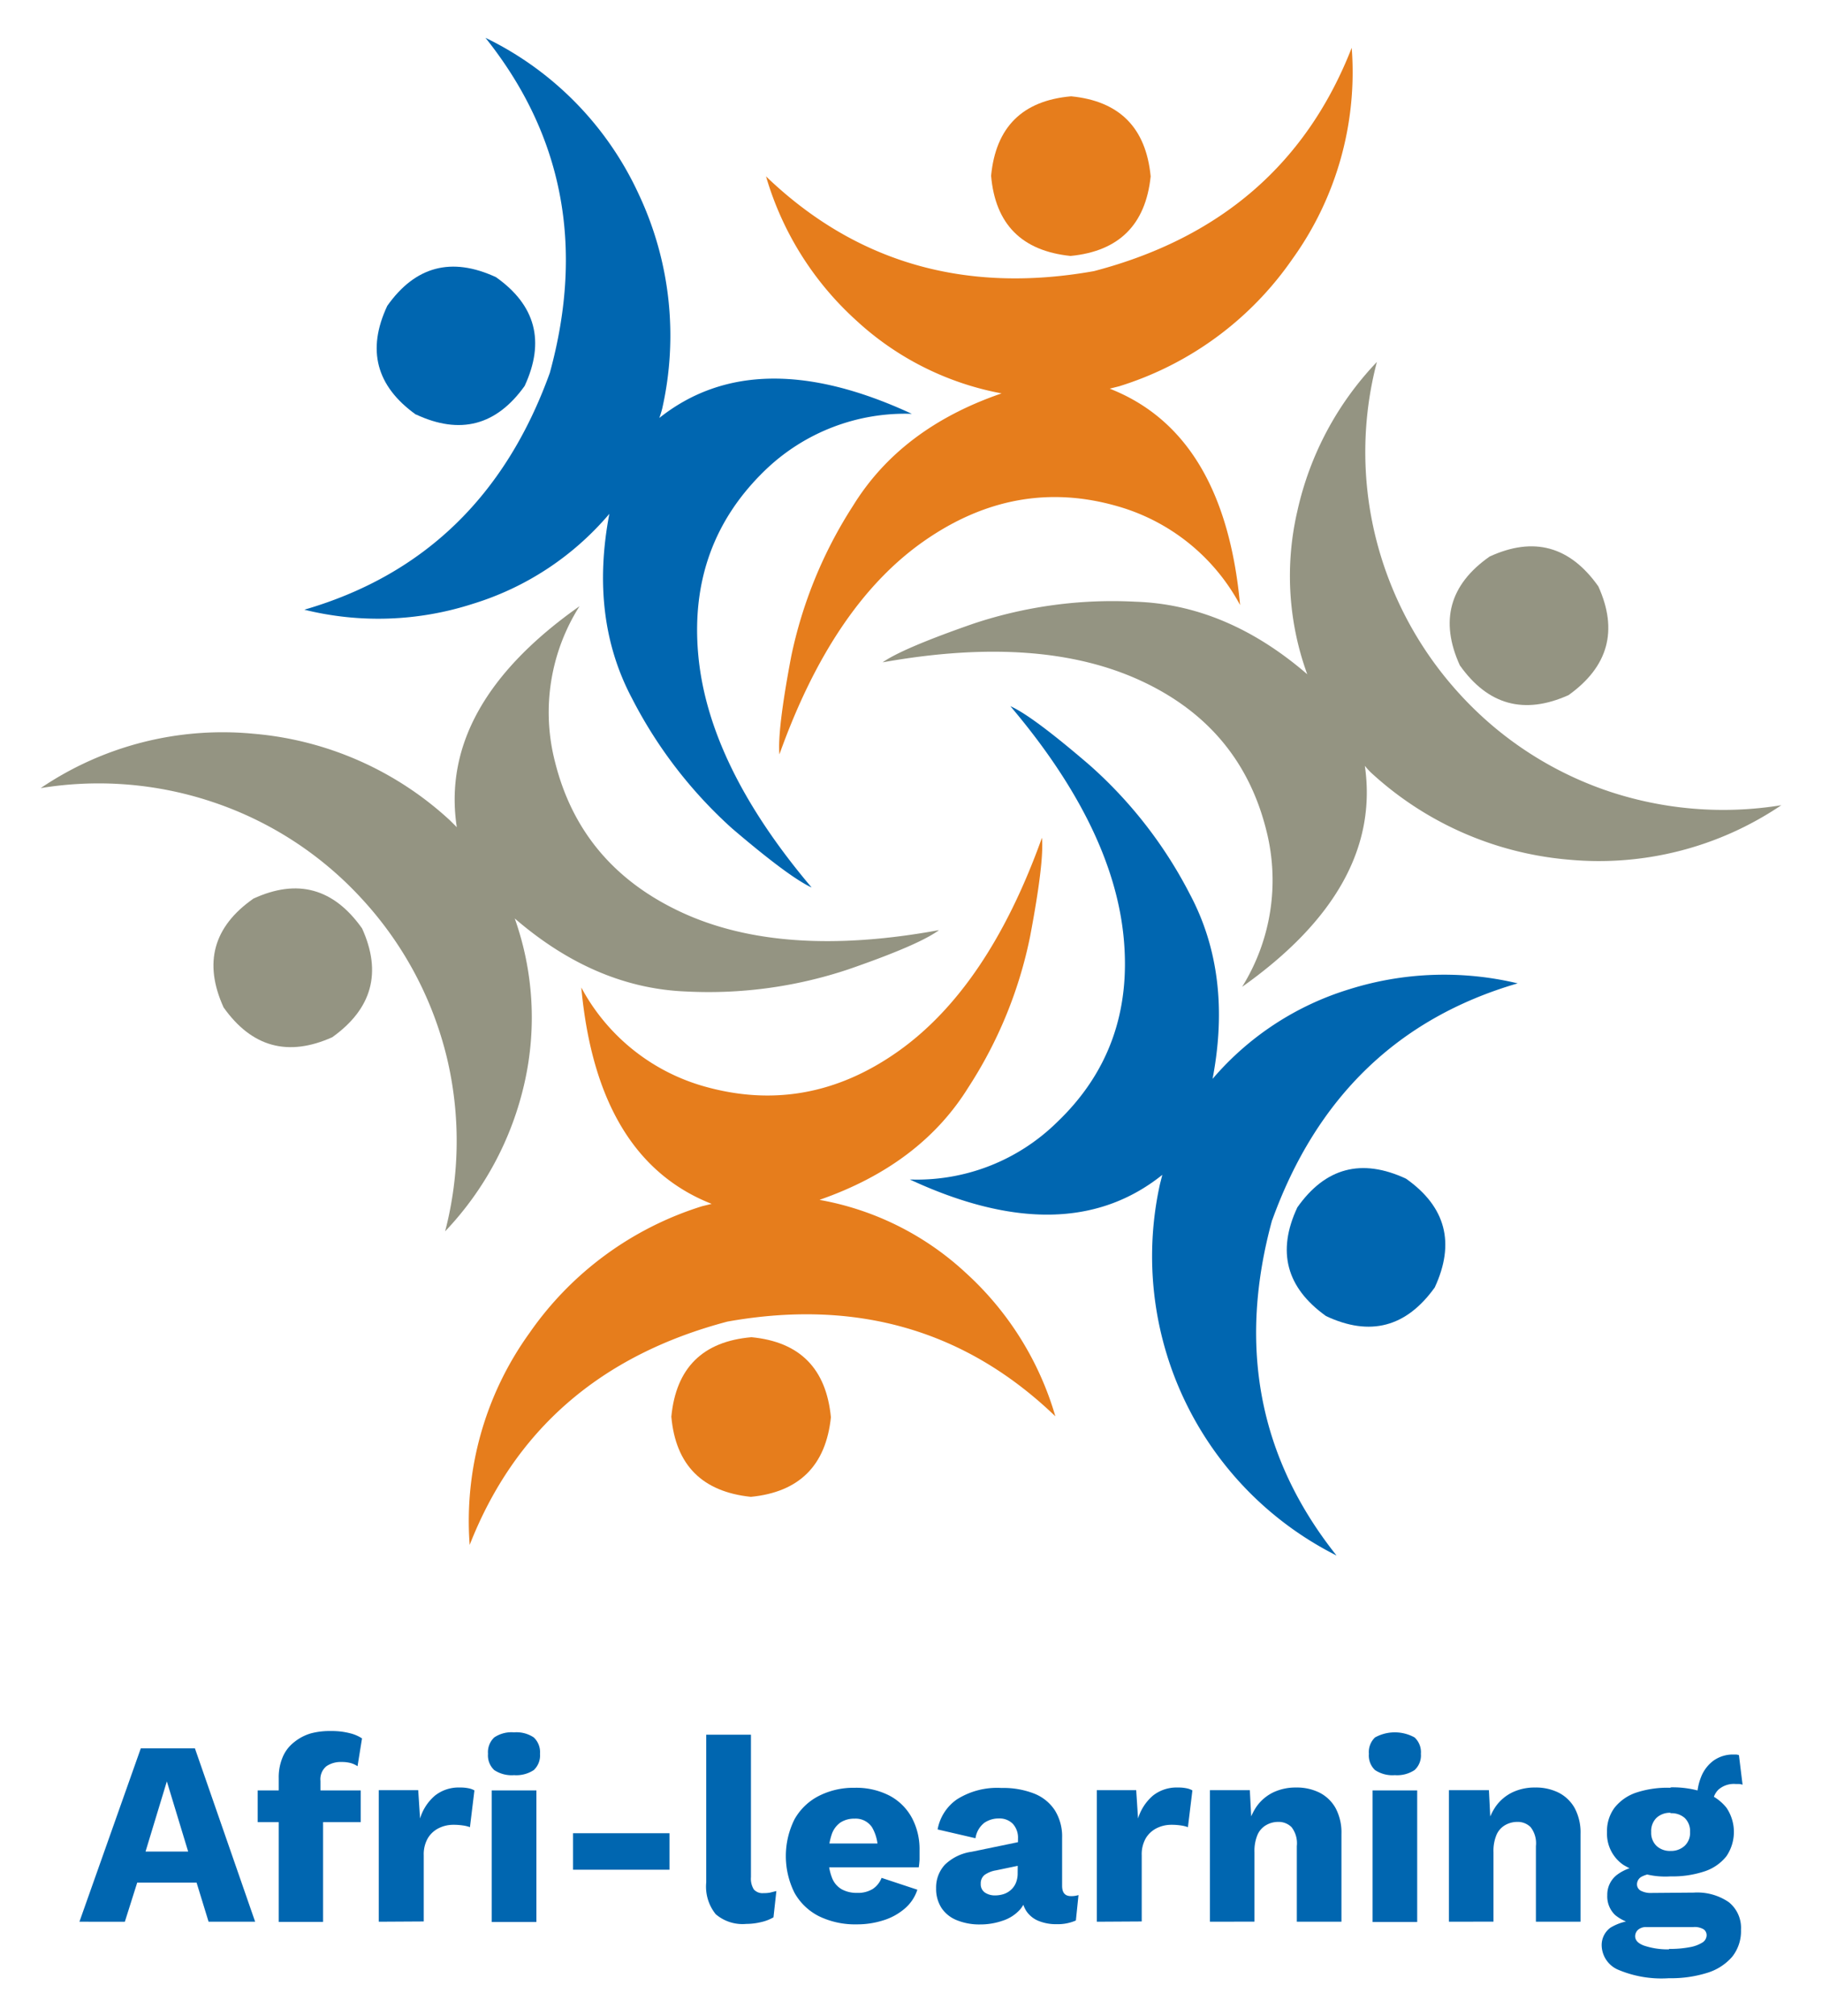
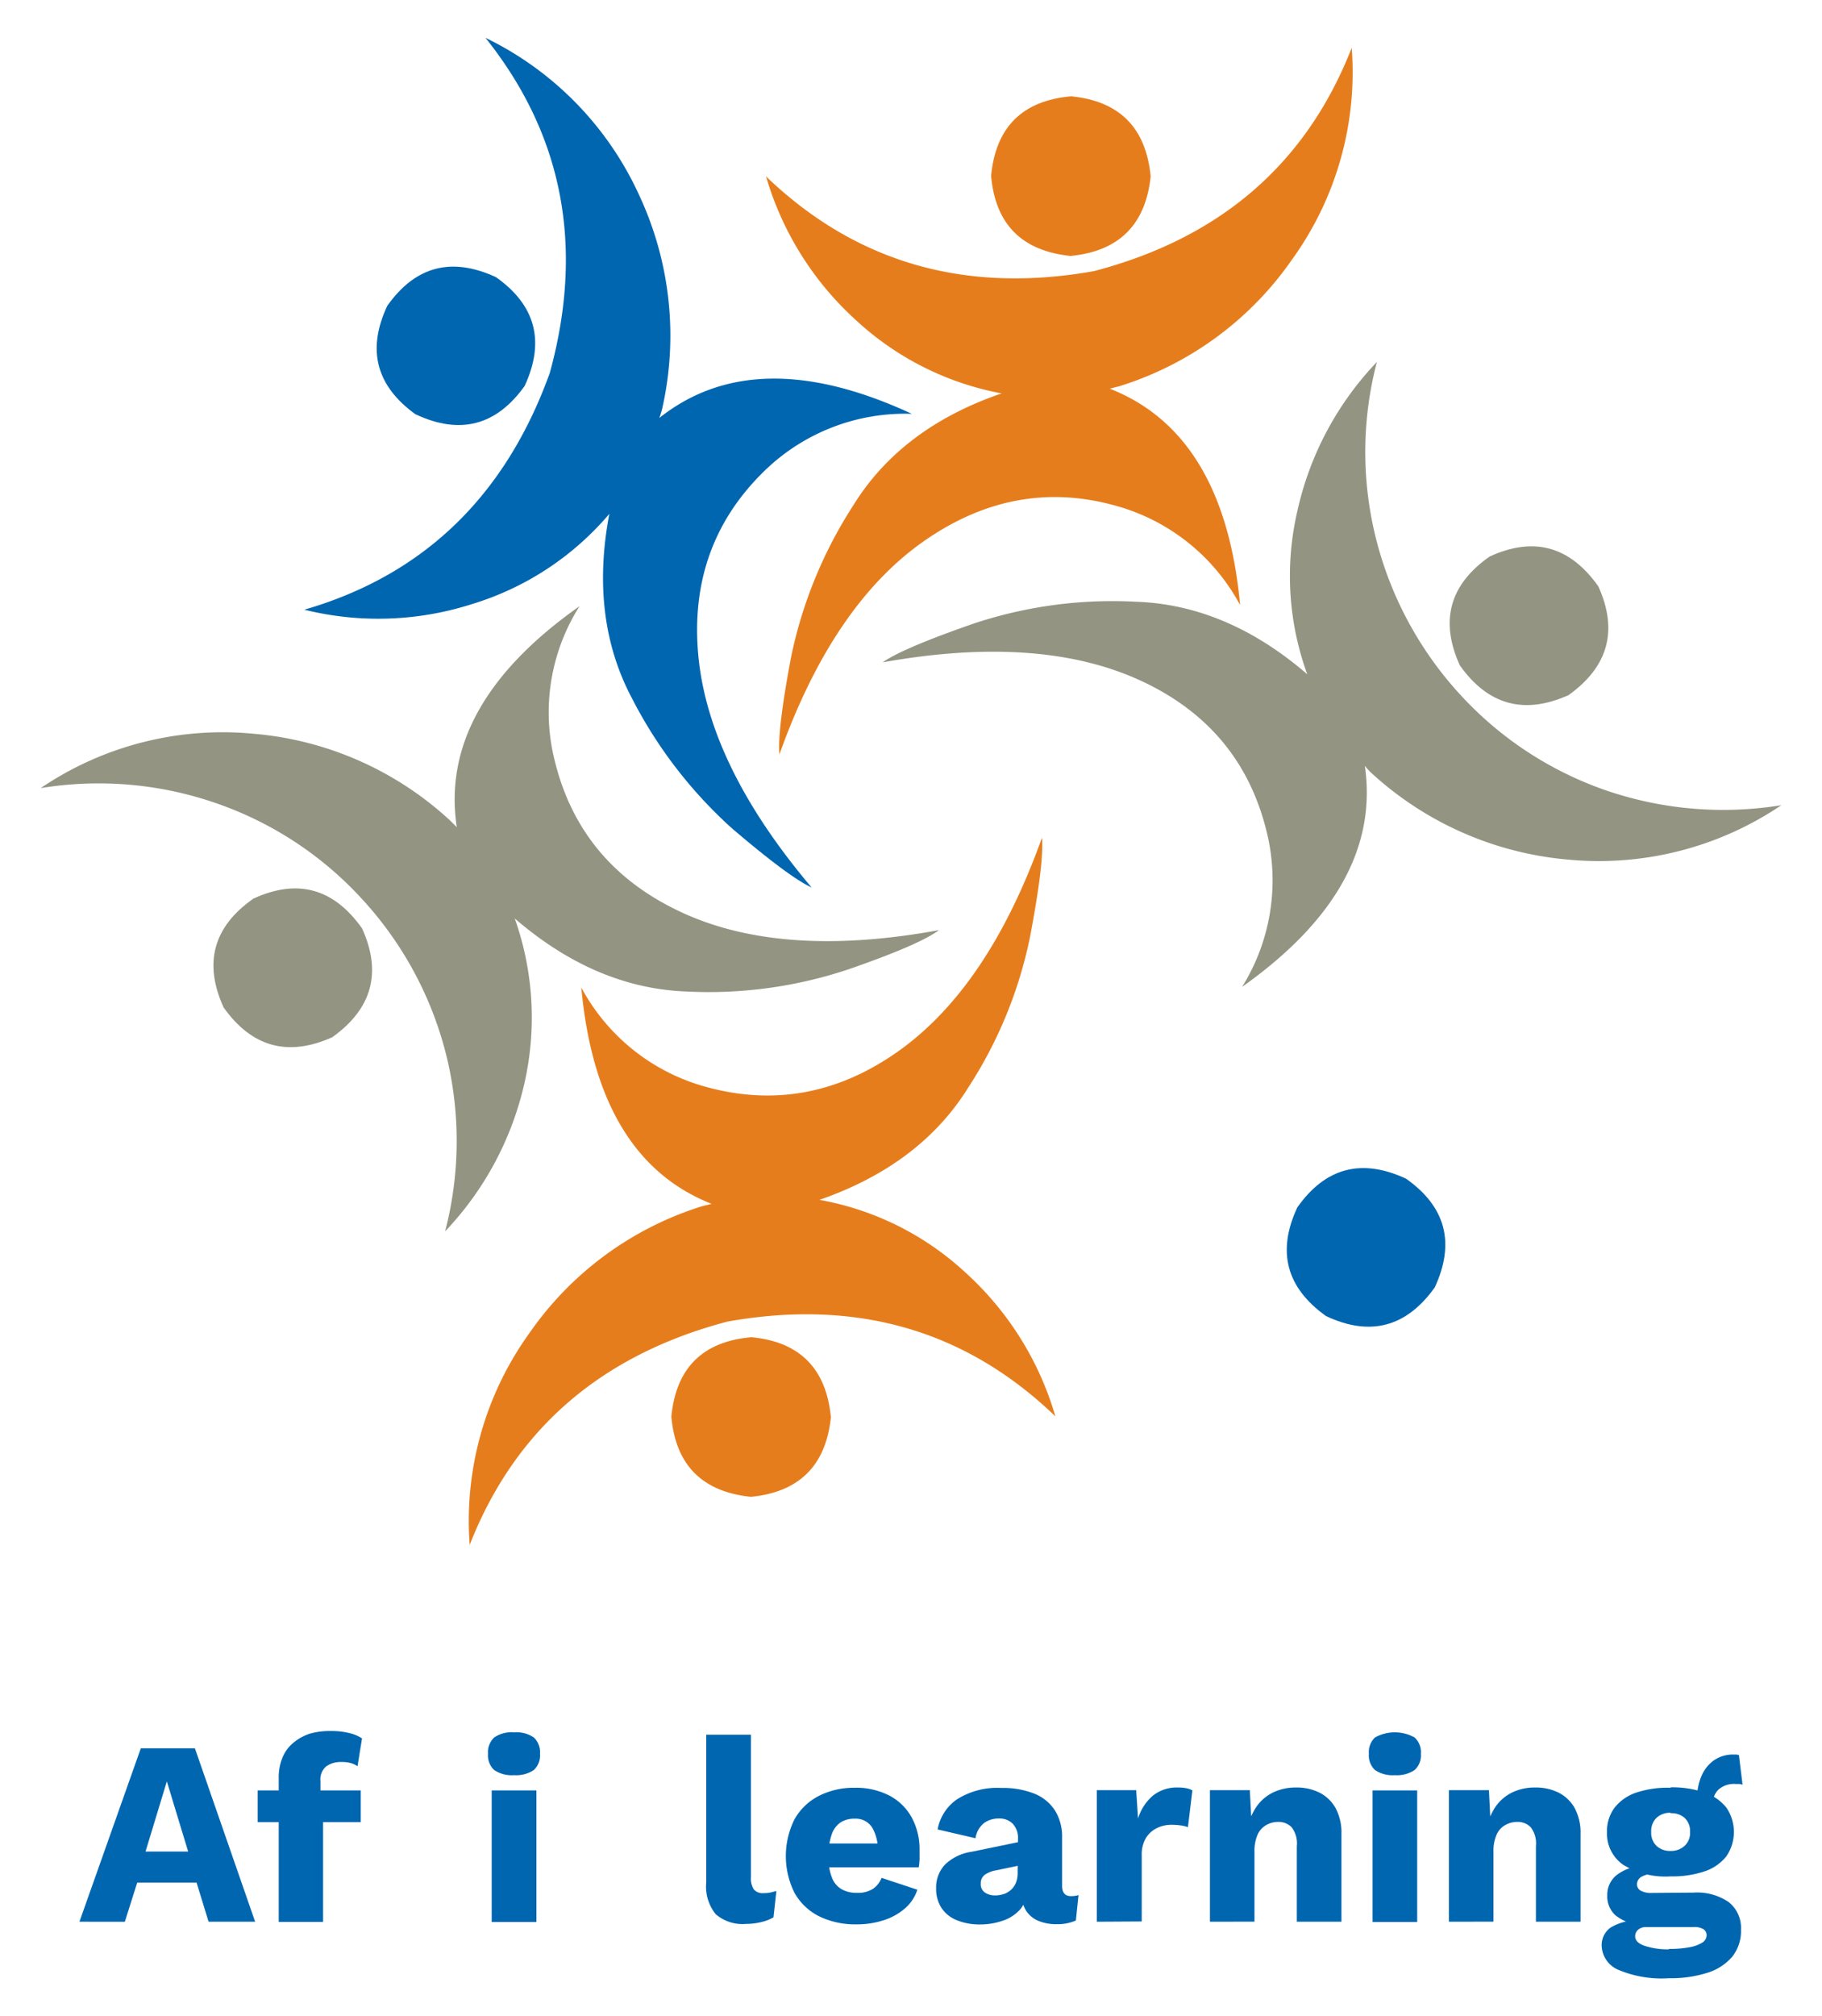
<svg xmlns="http://www.w3.org/2000/svg" id="svg2" viewBox="0 0 207.81 229.85">
  <defs>
    <style>.cls-1{fill:#e67d1c;}.cls-1,.cls-2,.cls-3{fill-rule:evenodd;}.cls-2{fill:#949482;}.cls-3,.cls-4{fill:#0066b0;}</style>
  </defs>
  <title>logo-footer</title>
  <g id="g10">
    <g id="g12">
      <path id="path14" class="cls-1" d="M85.71,152.45q-8.34.72-9.14,9.06.74,8.27,9.07,9.14,8.27-.81,9.13-9.07-.8-8.34-9.06-9.13" />
      <path id="path16" class="cls-1" d="M93.5,136.78q11.48-4,16.94-12.8a49.6,49.6,0,0,0,7.06-17.27q1.6-8.46,1.34-11.2-6.14,17.13-16.47,24.4T80.3,123.85a23,23,0,0,1-14-11.27q1.8,19.53,14.87,24.67l-1.07.26A37.57,37.57,0,0,0,60.37,152a36.63,36.63,0,0,0-6.8,24.13q7.74-19.74,29.4-25.46,22.07-3.94,37.4,10.8a35.45,35.45,0,0,0-10.2-16.34,33,33,0,0,0-16.67-8.33" />
      <path id="path18" class="cls-1" d="M122.1,29.18q8.28-.8,9.14-9.07-.8-8.32-9.07-9.13-8.33.73-9.13,9.06.72,8.28,9.06,9.14" />
      <path id="path20" class="cls-1" d="M154.17,5.45q-7.74,19.8-29.4,25.46-22.06,3.93-37.4-10.8a35.55,35.55,0,0,0,10.2,16.34,33.46,33.46,0,0,0,16.67,8.4q-11.47,3.93-16.94,12.8a50.67,50.67,0,0,0-7.06,17.2C89.17,80.49,88.73,84.23,88.9,86Q95,68.91,105.44,61.65t22-3.94a23,23,0,0,1,14,11.27q-1.8-19.55-14.87-24.67l1.07-.27a37.5,37.5,0,0,0,19.73-14.46,36.44,36.44,0,0,0,6.8-24.13" />
      <path id="path22" class="cls-2" d="M178.9,79.25q6.81-4.87,3.4-12.4-4.86-6.87-12.4-3.4-6.85,4.8-3.4,12.4,4.81,6.8,12.4,3.4" />
      <path id="path24" class="cls-2" d="M166.37,79A41.1,41.1,0,0,1,156.84,61a40.54,40.54,0,0,1,.2-19.73,35.78,35.78,0,0,0-9.07,17,32.73,32.73,0,0,0,1.13,18.6q-9.19-7.93-19.6-8.27A50.15,50.15,0,0,0,111,71.11q-8.07,2.81-10.33,4.4,17.92-3.2,29.39,2.07t14.4,17.2a23,23,0,0,1-2.79,17.73q16-11.34,14-25.2a7.66,7.66,0,0,0,.73.8A38,38,0,0,0,178.84,98a37.15,37.15,0,0,0,24.33-6.2,41.27,41.27,0,0,1-19.73-1.6A40.47,40.47,0,0,1,166.37,79" />
      <path id="path26" class="cls-2" d="M28.9,102.45q-6.85,4.8-3.4,12.4,4.82,6.8,12.4,3.4,6.81-4.87,3.4-12.4-4.86-6.87-12.4-3.4" />
      <path id="path28" class="cls-2" d="M63.3,86.85a22.58,22.58,0,0,1,2.8-17.74Q50,80.45,52.1,94.31c-.26-.27-.53-.53-.8-.8a37.68,37.68,0,0,0-22.4-9.86,37,37,0,0,0-24.26,6.2,40.91,40.91,0,0,1,19.66,1.6,40.45,40.45,0,0,1,17.07,11.13,40.85,40.85,0,0,1,9.6,18,40.94,40.94,0,0,1-.2,19.8,36,36,0,0,0,9.07-17,33.79,33.79,0,0,0-1.13-18.67q9.2,7.94,19.59,8.33a50.27,50.27,0,0,0,18.47-2.53q8.07-2.79,10.33-4.47Q89.18,109.33,77.71,104T63.3,86.85" />
      <path id="path30" class="cls-3" d="M47.44,47.25Q55,50.78,59.84,44q3.52-7.6-3.27-12.4-7.6-3.52-12.4,3.27-3.53,7.53,3.27,12.4" />
      <path id="path32" class="cls-3" d="M87.3,53.58A23,23,0,0,1,104,47.18q-17.81-8.26-28.8.47c.13-.36.24-.72.33-1.07A37.78,37.78,0,0,0,72.9,22.25,37,37,0,0,0,55.37,4.31q13.27,16.61,7.34,38.2-7.6,21.08-28,27a35.09,35.09,0,0,0,19.19-.66A33.15,33.15,0,0,0,69.5,58.58q-2.27,11.92,2.6,21.07a51.62,51.62,0,0,0,11.4,14.8Q90,100,92.57,101.18,80.78,87.25,79.64,74.65T87.3,53.58" />
      <path id="path34" class="cls-3" d="M160.37,134.38q-7.6-3.54-12.4,3.27-3.53,7.53,3.27,12.39,7.53,3.54,12.4-3.26,3.53-7.6-3.27-12.4" />
-       <path id="path36" class="cls-3" d="M145.1,139.11q7.6-21.06,28-27a36.1,36.1,0,0,0-19.2.67A33.3,33.3,0,0,0,138.3,123q2.28-11.92-2.59-21.06A50.46,50.46,0,0,0,124.3,87.25c-4.35-3.74-7.38-6-9.06-6.74Q127,94.39,128.17,107T120.5,128a22.8,22.8,0,0,1-16.73,6.47q17.81,8.27,28.8-.53L132.3,135a38.18,38.18,0,0,0,20.14,42.34q-13.27-16.66-7.34-38.27" />
      <path class="cls-4" d="M29.1,219.09H23.79l-1.37-4.46H15.65l-1.41,4.46H9.06l7-19.77h6.17Zm-12.5-8h4.86l-2.43-8Z" />
      <path class="cls-4" d="M41.14,204.12v3.62H29.39v-3.62Zm-3.39-6.77a8.22,8.22,0,0,1,2.16.25,4.32,4.32,0,0,1,1.38.59l-.51,3.17A2.84,2.84,0,0,0,40,201a3.89,3.89,0,0,0-1.05-.12,2.89,2.89,0,0,0-1.72.48,1.92,1.92,0,0,0-.68,1.68v2l.3.83v13.24H31.79V202.74a5.9,5.9,0,0,1,.47-2.46,4.23,4.23,0,0,1,1.3-1.67,5.42,5.42,0,0,1,1.92-1A8.36,8.36,0,0,1,37.75,197.35Z" />
-       <path class="cls-4" d="M43.2,219.09v-15h4.5l.21,3.23a5.52,5.52,0,0,1,1.69-2.6,4.33,4.33,0,0,1,2.86-.93,4.51,4.51,0,0,1,1,.09,2.11,2.11,0,0,1,.65.24l-.51,4.19a3.76,3.76,0,0,0-.77-.19,7.07,7.07,0,0,0-1.12-.08,3.7,3.7,0,0,0-1.68.39,3,3,0,0,0-1.24,1.15,3.69,3.69,0,0,0-.46,1.94v7.54Z" />
      <path class="cls-4" d="M58.63,202.38a3.58,3.58,0,0,1-2.26-.58,2.28,2.28,0,0,1-.71-1.85,2.31,2.31,0,0,1,.71-1.87,3.52,3.52,0,0,1,2.26-.58,3.55,3.55,0,0,1,2.25.58,2.31,2.31,0,0,1,.71,1.87,2.28,2.28,0,0,1-.71,1.85A3.61,3.61,0,0,1,58.63,202.38Zm2.55,1.74v15h-5.1v-15Z" />
-       <path class="cls-4" d="M76.36,209v4.16h-11V209Z" />
+       <path class="cls-4" d="M76.36,209h-11V209Z" />
      <path class="cls-4" d="M85.65,197.77V214a2.32,2.32,0,0,0,.33,1.41,1.32,1.32,0,0,0,1.1.42,3.92,3.92,0,0,0,.75-.06l.72-.18-.33,3a5,5,0,0,1-1.4.54,7.27,7.27,0,0,1-1.71.21,4.69,4.69,0,0,1-3.48-1.11,5,5,0,0,1-1.08-3.62V197.77Z" />
      <path class="cls-4" d="M97.72,219.39a9.44,9.44,0,0,1-4.3-.92,6.62,6.62,0,0,1-2.8-2.67,9.38,9.38,0,0,1,0-8.39,6.64,6.64,0,0,1,2.77-2.66,8.71,8.71,0,0,1,4.09-.93,8.25,8.25,0,0,1,4,.91,6.2,6.2,0,0,1,2.53,2.52,7.57,7.57,0,0,1,.87,3.67c0,.36,0,.72,0,1.07a8.49,8.49,0,0,1-.09.9H92.93v-2.72h9.61l-2.43.93a4.94,4.94,0,0,0-.64-2.76,2.23,2.23,0,0,0-2-1,2.86,2.86,0,0,0-1.63.45,2.73,2.73,0,0,0-1,1.41,7.37,7.37,0,0,0-.35,2.46,6.16,6.16,0,0,0,.39,2.38A2.56,2.56,0,0,0,96,215.39a3.5,3.5,0,0,0,1.74.41,3.21,3.21,0,0,0,1.81-.45,2.68,2.68,0,0,0,1-1.26l4.08,1.35a4.74,4.74,0,0,1-1.46,2.17,6.82,6.82,0,0,1-2.45,1.33A9.82,9.82,0,0,1,97.72,219.39Z" />
      <path class="cls-4" d="M116.11,209.6a2.35,2.35,0,0,0-.58-1.66,2.1,2.1,0,0,0-1.58-.62,2.86,2.86,0,0,0-1.69.5,2.73,2.73,0,0,0-1,1.75l-4.32-1a5.32,5.32,0,0,1,2.22-3.44,8.58,8.58,0,0,1,5.06-1.29,9.66,9.66,0,0,1,3.73.64,5,5,0,0,1,2.37,1.92,5.63,5.63,0,0,1,.82,3.13V215q0,1.17,1,1.17a2.6,2.6,0,0,0,.87-.12l-.3,2.9a5.15,5.15,0,0,1-2.19.42,5.26,5.26,0,0,1-2.06-.37,3.06,3.06,0,0,1-1.41-1.14,3.4,3.4,0,0,1-.51-1.93v-.18l.57-.21a3.16,3.16,0,0,1-.77,2.16,4.51,4.51,0,0,1-2,1.28,7.72,7.72,0,0,1-2.53.42,6.84,6.84,0,0,1-2.67-.48,3.76,3.76,0,0,1-1.75-1.39,4,4,0,0,1-.62-2.26,3.81,3.81,0,0,1,1-2.68,5.5,5.5,0,0,1,3.07-1.48l5.66-1.17,0,2.69-2.88.6a3.14,3.14,0,0,0-1.33.53,1.23,1.23,0,0,0-.43,1,1.14,1.14,0,0,0,.47,1,2,2,0,0,0,1.14.33,3.19,3.19,0,0,0,1-.15,2.31,2.31,0,0,0,.82-.47,2.2,2.2,0,0,0,.57-.79,2.83,2.83,0,0,0,.21-1.14Z" />
      <path class="cls-4" d="M125.1,219.09v-15h4.49l.21,3.23a5.6,5.6,0,0,1,1.69-2.6,4.33,4.33,0,0,1,2.86-.93,4.45,4.45,0,0,1,1,.09,2.11,2.11,0,0,1,.65.24l-.51,4.19a3.82,3.82,0,0,0-.76-.19,7.2,7.2,0,0,0-1.13-.08,3.7,3.7,0,0,0-1.68.39,3,3,0,0,0-1.24,1.15,3.69,3.69,0,0,0-.46,1.94v7.54Z" />
      <path class="cls-4" d="M138,219.09v-15h4.55l.27,5.15-.57-.57a6.73,6.73,0,0,1,1.06-2.7,5,5,0,0,1,1.92-1.63,5.89,5.89,0,0,1,2.59-.55,5.79,5.79,0,0,1,2.71.6,4.38,4.38,0,0,1,1.81,1.76,5.92,5.92,0,0,1,.66,2.94v10h-5.09v-8.62a3,3,0,0,0-.6-2.16,2.07,2.07,0,0,0-1.53-.6,2.71,2.71,0,0,0-1.34.35,2.35,2.35,0,0,0-1,1.09,4.7,4.7,0,0,0-.36,2v7.93Z" />
      <path class="cls-4" d="M159.09,202.38a3.58,3.58,0,0,1-2.26-.58,2.27,2.27,0,0,1-.7-1.85,2.3,2.3,0,0,1,.7-1.87,4.67,4.67,0,0,1,4.51,0,2.28,2.28,0,0,1,.72,1.87,2.25,2.25,0,0,1-.72,1.85A3.61,3.61,0,0,1,159.09,202.38Zm2.55,1.74v15h-5.09v-15Z" />
      <path class="cls-4" d="M165.26,219.09v-15h4.56l.26,5.15-.56-.57a6.73,6.73,0,0,1,1.06-2.7,5,5,0,0,1,1.92-1.63,5.86,5.86,0,0,1,2.59-.55,5.79,5.79,0,0,1,2.71.6,4.38,4.38,0,0,1,1.81,1.76,5.92,5.92,0,0,1,.66,2.94v10h-5.09v-8.62a3,3,0,0,0-.6-2.16,2.07,2.07,0,0,0-1.53-.6,2.77,2.77,0,0,0-1.35.35,2.35,2.35,0,0,0-1,1.09,4.7,4.7,0,0,0-.36,2v7.93Z" />
      <path class="cls-4" d="M193.18,215.77a6.35,6.35,0,0,1,4,1.09,3.75,3.75,0,0,1,1.39,3.13,4.68,4.68,0,0,1-1,3.09,6.11,6.11,0,0,1-2.86,1.84,13.82,13.82,0,0,1-4.36.61,12.7,12.7,0,0,1-5.87-1,3.09,3.09,0,0,1-1.8-2.76,2.45,2.45,0,0,1,1-2,5.94,5.94,0,0,1,3.39-.84l-.12.48a4.85,4.85,0,0,1-2.73-1.08,2.93,2.93,0,0,1-.9-2.27,2.84,2.84,0,0,1,1.14-2.34,5.17,5.17,0,0,1,3-1l1.85.87h-.47a3.36,3.36,0,0,0-1.65.39,1,1,0,0,0-.48.81.83.83,0,0,0,.42.76,2.47,2.47,0,0,0,1.26.26Zm-2.64-12a11.26,11.26,0,0,1,3.9.6,5.36,5.36,0,0,1,2.47,1.72,4.92,4.92,0,0,1,0,5.53,5.29,5.29,0,0,1-2.47,1.72,11.53,11.53,0,0,1-3.9.58,9.21,9.21,0,0,1-5.4-1.32,4.31,4.31,0,0,1-1.85-3.74,4.44,4.44,0,0,1,.86-2.77,5.31,5.31,0,0,1,2.47-1.72A11.3,11.3,0,0,1,190.54,203.82Zm-.18,18.42a11.94,11.94,0,0,0,2.38-.2,4,4,0,0,0,1.43-.53,1,1,0,0,0,.48-.8.83.83,0,0,0-.33-.7,2,2,0,0,0-1.2-.26h-5.36a1.36,1.36,0,0,0-.92.3,1,1,0,0,0-.34.75c0,.46.34.81,1,1.06A8.48,8.48,0,0,0,190.36,222.24Zm.18-15.52a2.25,2.25,0,0,0-1.6.57,2.1,2.1,0,0,0-.61,1.62,2.06,2.06,0,0,0,.61,1.59,2.25,2.25,0,0,0,1.6.57,2.28,2.28,0,0,0,1.59-.57,2,2,0,0,0,.63-1.59,2.07,2.07,0,0,0-.63-1.62A2.28,2.28,0,0,0,190.54,206.72Zm7.79-6.62.42,3.42a1.55,1.55,0,0,0-.36-.08H198a2.66,2.66,0,0,0-2,.64,2.19,2.19,0,0,0-.65,1.6l-1.79-.65a6.4,6.4,0,0,1,.45-2.37,4.24,4.24,0,0,1,1.39-1.86,3.81,3.81,0,0,1,2.38-.72h.23A1,1,0,0,1,198.33,200.1Z" />
    </g>
  </g>
</svg>